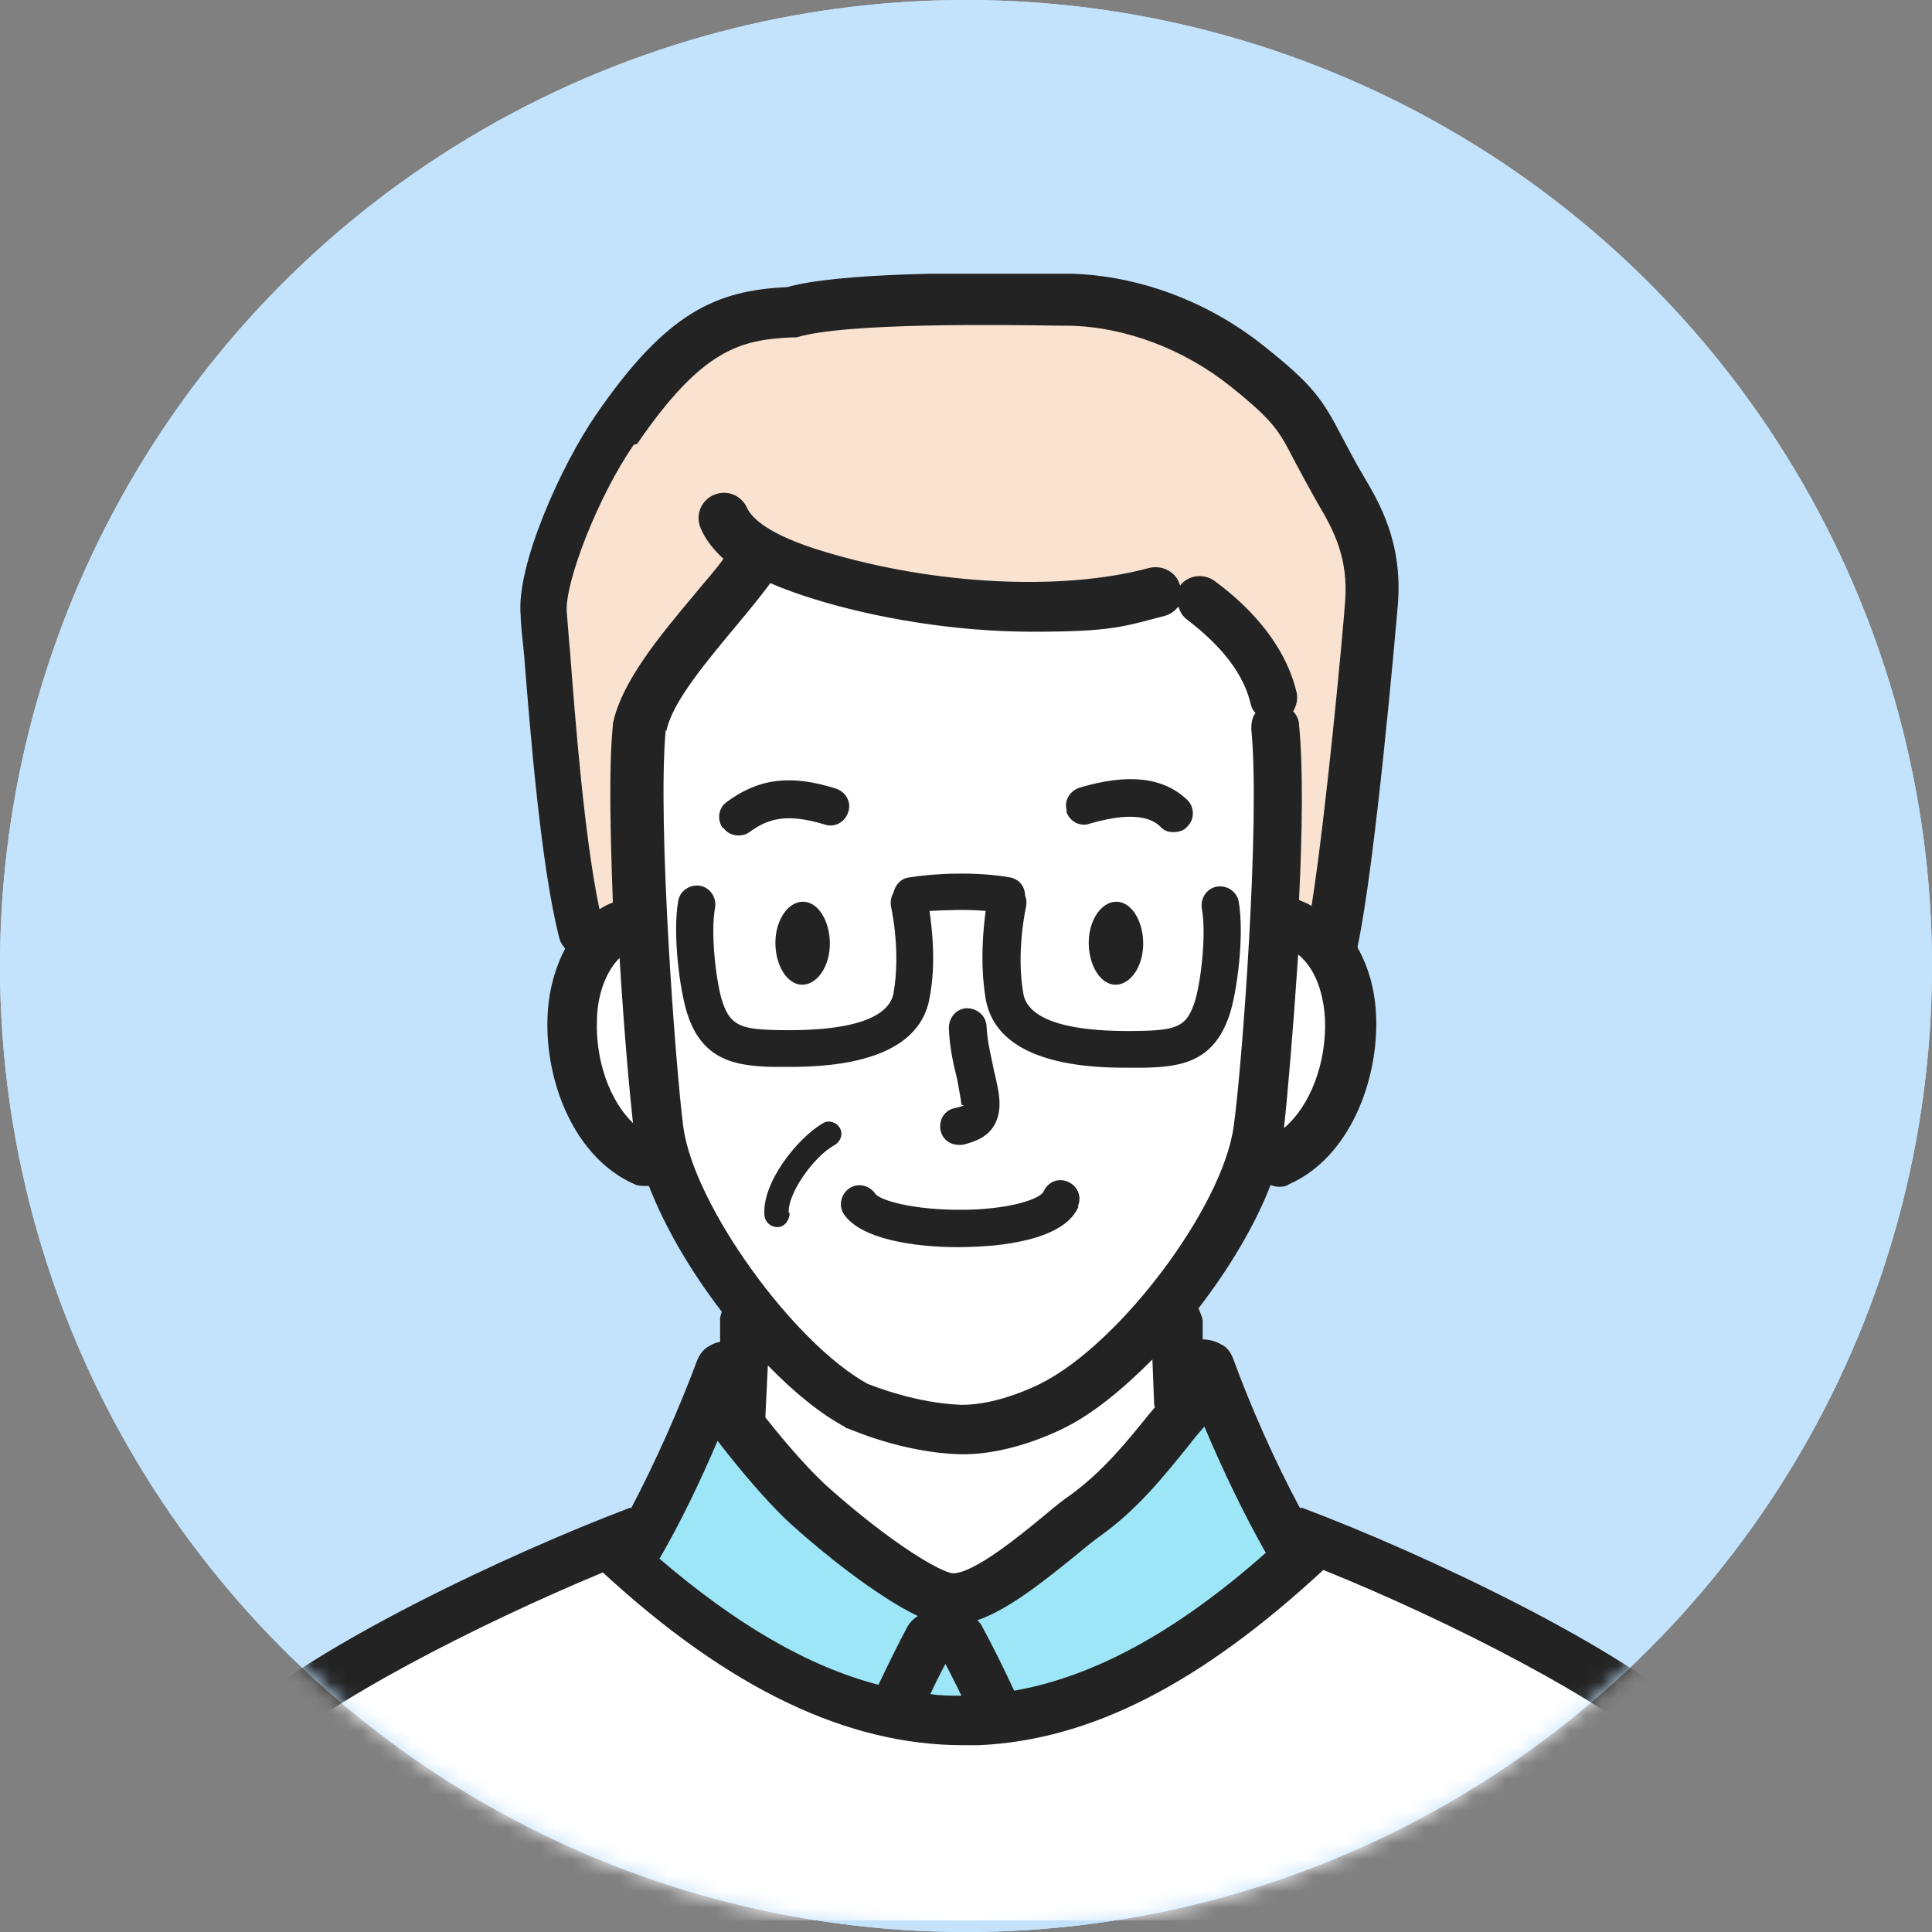
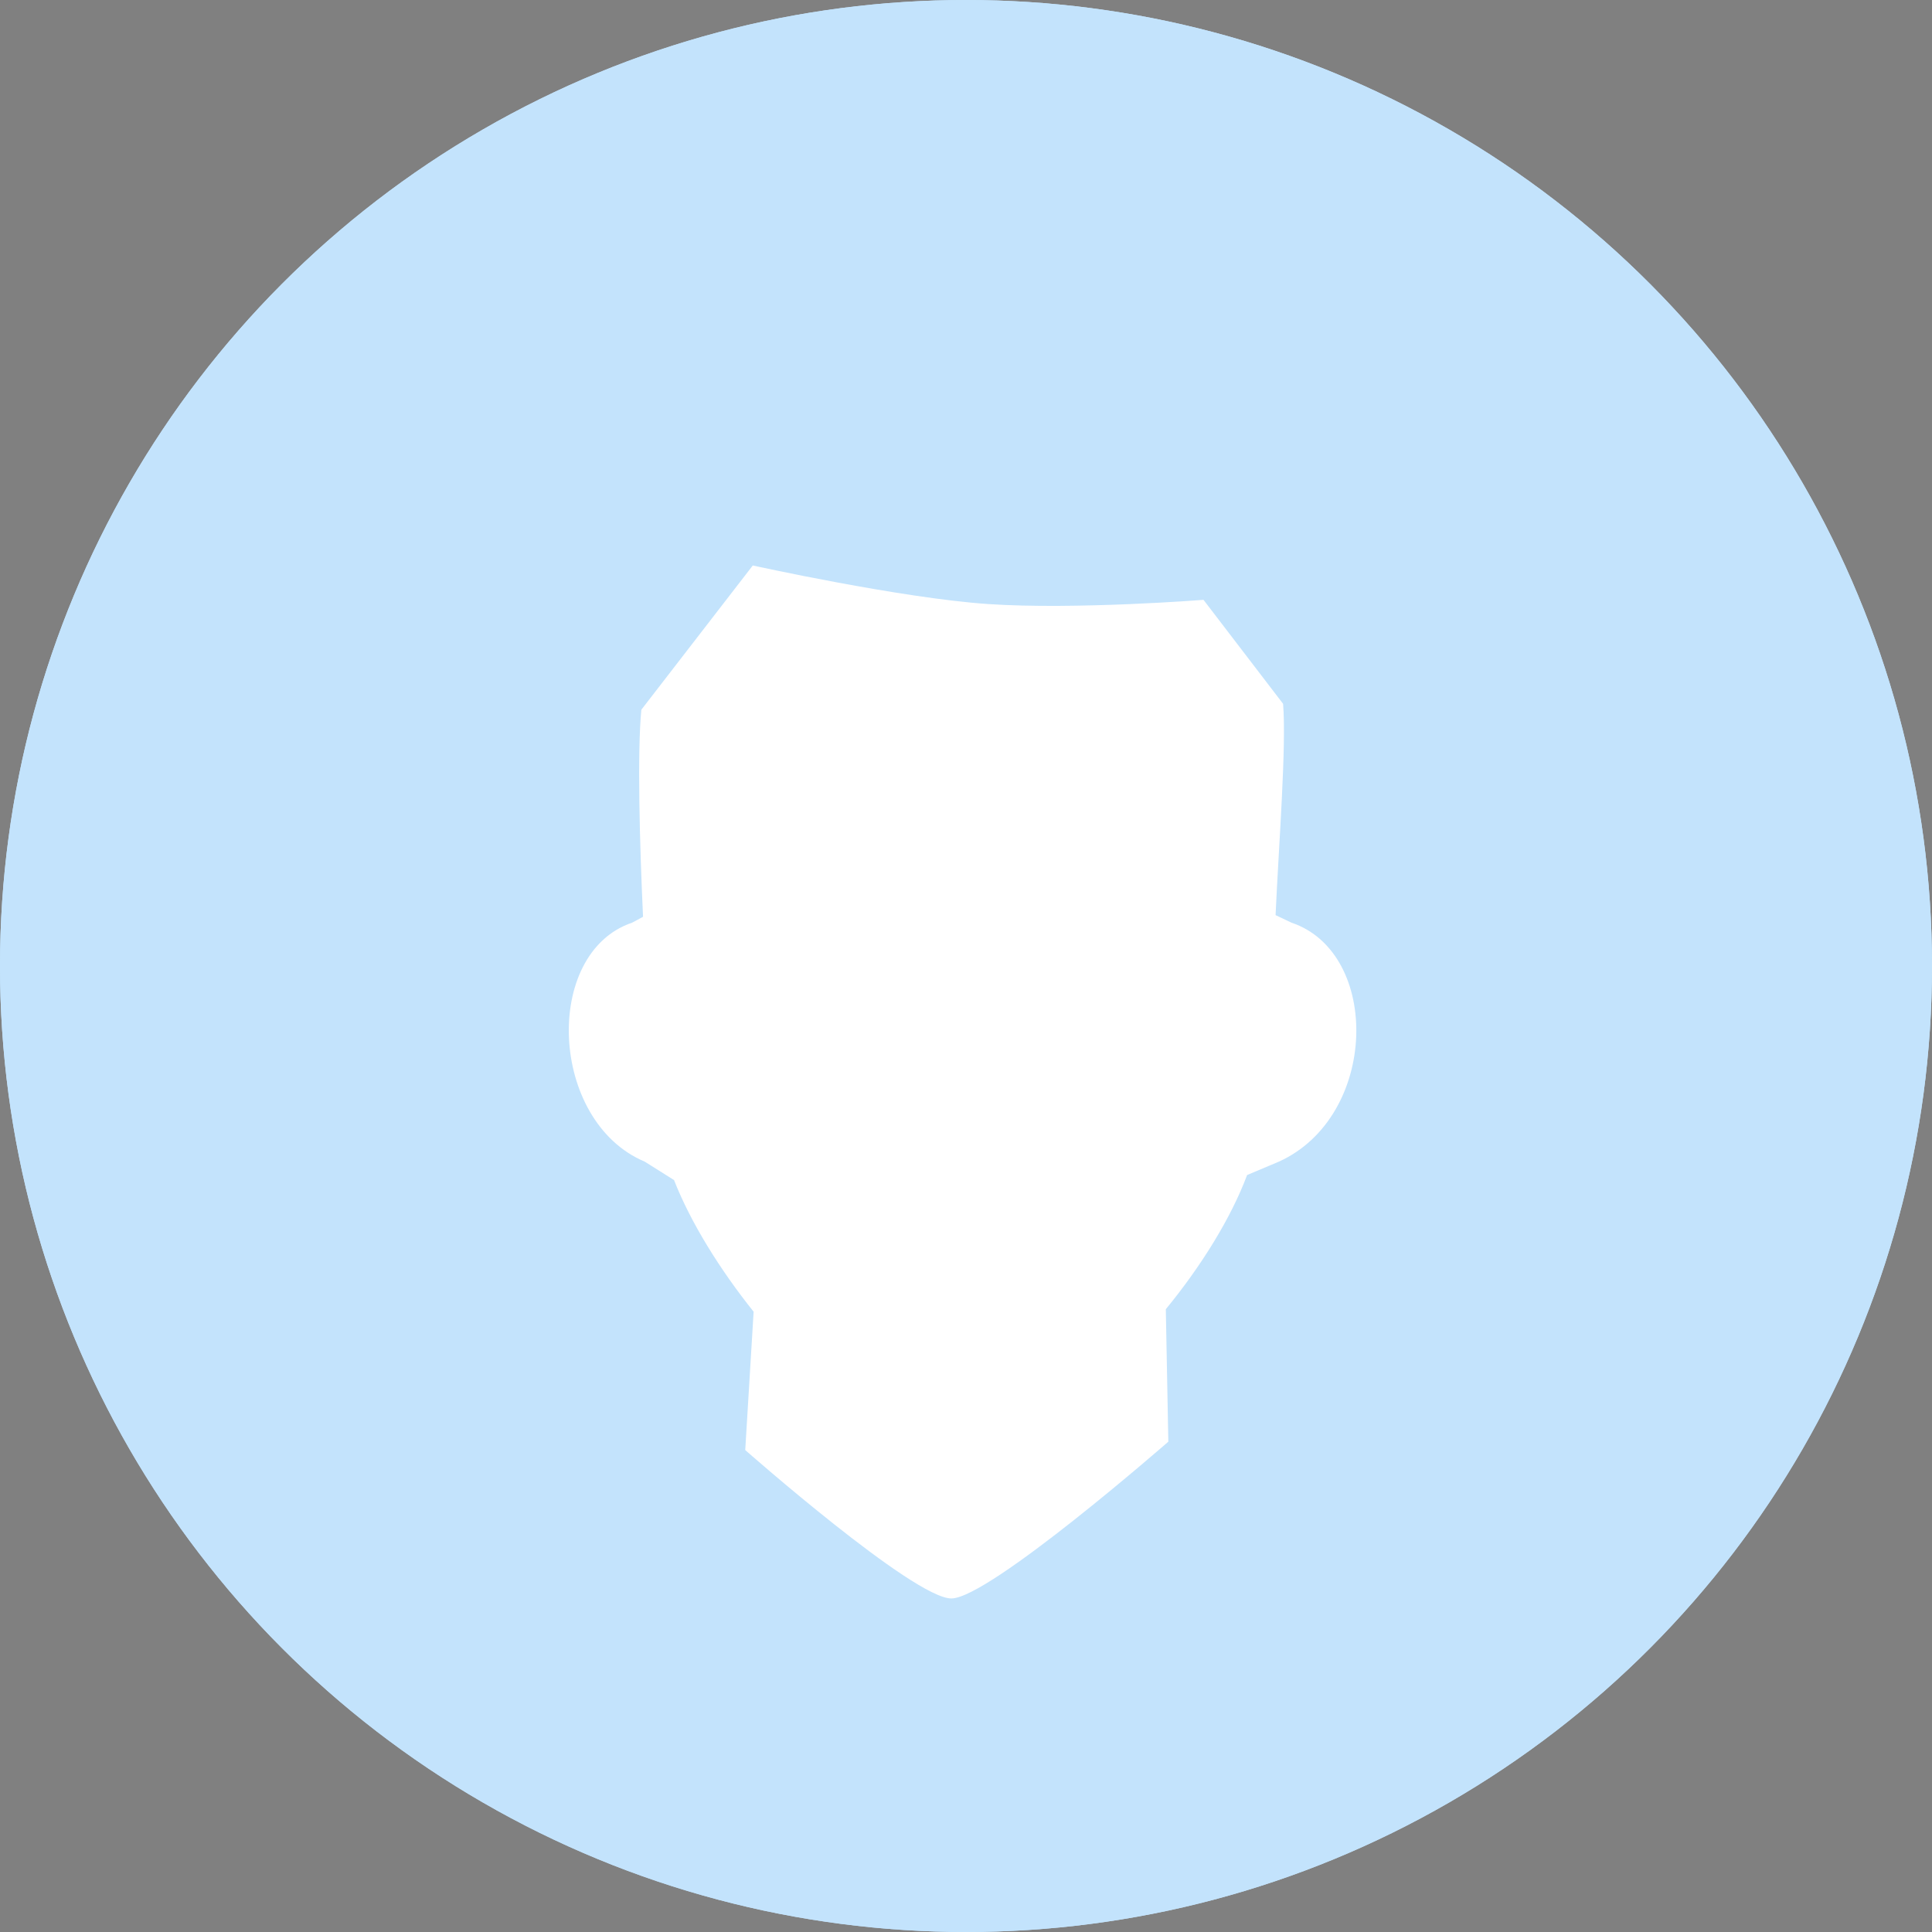
<svg xmlns="http://www.w3.org/2000/svg" width="120" height="120" viewBox="0 0 120 120" fill="none">
  <rect x="0" y="0" width="120" height="120" fill="#808080" stroke="none" />
  <circle cx="60" cy="60" r="60" fill="#C3E3FC" />
  <circle cx="60" cy="60" r="60" fill="#C3E3FC" />
  <mask id="mask0_66_4190" style="mask-type:alpha" maskUnits="userSpaceOnUse" x="0" y="0" width="120" height="120">
    <circle cx="60" cy="60" r="60" fill="#D9D9D9" />
  </mask>
  <g mask="url(#mask0_66_4190)">
    <g clip-path="url(#clip0_66_4190)">
-       <path d="M111.439 119.281C110.45 115.063 107.692 110.897 104.57 107.928C99.575 103.085 84.275 96.107 77.355 93.972L58.413 97.877L43.114 93.972C36.193 96.159 20.946 103.137 15.899 107.928C12.776 110.897 10.018 115.063 9.03 119.281H111.387H111.439Z" fill="white" />
-       <path d="M81.57 95.43L80.06 94.753L74.701 86.368C72.255 89.128 70.538 91.94 67.415 94.18C65.594 95.482 61.535 99.44 59.089 99.388C57.528 99.388 53.626 96.523 50.503 93.815C48.63 92.201 45.82 88.764 44.259 86.42L40.148 95.586L38.535 96.159C45.976 103.502 51.18 106.835 58.829 107.199C66.479 107.616 73.816 103.085 81.517 95.43H81.57Z" fill="#9CE6F7" />
-       <path d="M83.391 30.488C80.841 26.166 81.413 25.905 77.563 22.781C74.492 20.281 70.486 18.666 66.427 18.614C63.096 18.614 57.32 18.094 53.938 19.135L51.18 19.656C44.935 19.291 42.541 20.437 38.222 26.686C36.037 29.863 33.539 35.748 33.799 38.144C34.059 40.748 34.736 52.569 36.141 57.933L39.836 56.944L79.072 56.423L82.714 58.506C83.755 53.559 85.004 39.498 85.16 37.467C85.42 34.238 84.275 32.155 83.287 30.488H83.391Z" fill="#F9E2CF" />
      <path d="M80.216 57.309L79.228 56.84C79.436 52.309 79.904 46.372 79.696 43.716L74.752 37.258C74.752 37.258 66.791 37.883 61.379 37.519C55.967 37.154 46.757 35.123 46.757 35.123L39.836 44.081C39.575 46.737 39.731 52.413 39.94 56.944L39.263 57.309C33.695 59.183 34.111 69.651 40.044 72.151L41.865 73.296C42.906 75.952 44.727 78.869 46.809 81.473L46.288 90.066C46.288 90.066 56.748 99.283 59.089 99.283C61.431 99.283 72.567 89.545 72.567 89.545L72.411 81.317C74.596 78.66 76.47 75.64 77.459 72.984L79.436 72.151C85.628 69.338 85.784 59.183 80.216 57.309Z" fill="white" />
-       <path d="M112.948 119.073C111.959 114.907 109.305 110.48 105.663 106.939C100.979 102.408 88.386 96.471 80.893 93.659C80.841 93.659 80.789 93.659 80.737 93.659C79.176 90.743 77.719 87.462 76.574 84.337C76.418 83.972 76.21 83.66 75.845 83.504C75.689 83.4 75.221 83.191 74.701 83.191V81.993C74.648 81.733 74.544 81.525 74.44 81.264C76.366 78.765 77.979 76.057 78.915 73.609C79.072 73.661 79.28 73.713 79.436 73.713C79.592 73.713 79.852 73.713 80.06 73.557C83.859 71.89 85.628 67.047 85.472 63.141C85.42 61.527 85.004 60.069 84.327 58.871C84.327 58.871 84.327 58.819 84.327 58.767C85.42 53.611 86.669 39.394 86.825 37.519C87.137 33.665 85.628 31.165 84.744 29.655C84.119 28.613 83.703 27.78 83.339 27.103C82.142 24.812 81.569 23.926 78.551 21.531C75.065 18.719 70.694 17.104 66.479 17H66.01C59.714 16.896 52.064 16.948 48.89 17.833C44.467 18.042 41.397 19.396 37.026 25.749C34.84 28.926 32.03 35.175 32.342 38.248C32.342 38.769 32.446 39.602 32.55 40.644C32.914 45.226 33.591 53.819 34.736 58.246C34.788 58.506 34.944 58.715 35.1 58.923C34.476 60.121 34.059 61.579 34.007 63.193C33.851 67.099 35.62 71.89 39.419 73.557C39.627 73.661 39.836 73.661 40.044 73.661C40.252 73.661 40.252 73.661 40.304 73.661C41.292 76.213 42.906 78.973 44.831 81.473C44.779 81.629 44.727 81.785 44.727 81.941V83.347C44.363 83.4 44.155 83.556 44.05 83.608C43.738 83.764 43.478 84.077 43.322 84.441C42.177 87.514 40.72 90.795 39.211 93.659C39.211 93.659 39.159 93.659 39.107 93.659C31.666 96.471 19.02 102.408 14.389 106.939C10.747 110.48 8.093 114.855 7.104 119.073C6.896 119.906 7.416 120.74 8.249 120.948C8.353 120.948 8.509 120.948 8.613 120.948C9.342 120.948 9.966 120.479 10.122 119.75C10.955 116.209 13.348 112.251 16.575 109.178C20.061 105.845 29.532 100.95 37.442 97.669C45.299 104.908 52.637 108.397 59.818 108.397C66.999 108.397 60.494 108.397 60.806 108.397C67.728 108.085 74.544 104.595 82.194 97.513C90.208 100.742 99.991 105.793 103.529 109.178C106.703 112.251 109.097 116.209 109.982 119.75C110.138 120.479 110.814 120.948 111.491 120.948C112.167 120.948 111.751 120.948 111.855 120.948C112.688 120.74 113.208 119.906 113 119.073H112.948ZM78.655 96.419C73.191 101.262 68.04 104.127 62.992 105.012C62.316 103.554 61.639 102.2 60.963 100.95C60.911 100.846 60.806 100.742 60.702 100.637C62.524 100.013 64.553 98.45 66.791 96.627C67.415 96.107 67.936 95.69 68.3 95.43C70.642 93.763 72.255 91.732 73.816 89.805C74.128 89.389 74.44 89.024 74.805 88.607C75.949 91.316 77.25 94.023 78.603 96.419H78.655ZM40.98 96.784C42.281 94.544 43.478 92.045 44.571 89.493C46.132 91.524 48.005 93.711 49.462 94.961C51.023 96.367 54.406 99.127 57.008 100.377C56.748 100.533 56.539 100.742 56.383 101.002C55.759 102.148 55.187 103.346 54.562 104.647C50.191 103.502 45.716 100.898 40.928 96.784H40.98ZM58.725 103.346C59.037 103.97 59.401 104.647 59.714 105.324C59.089 105.324 58.413 105.324 57.788 105.22C58.101 104.543 58.413 103.918 58.725 103.346ZM79.748 70.068C79.956 68.245 80.32 63.974 80.633 59.287C81.986 60.381 82.246 62.36 82.298 63.297C82.402 66.058 81.361 68.714 79.748 70.068ZM39.575 27.572C43.634 21.635 46.028 21.114 49.15 20.958C49.202 20.958 49.254 20.958 49.306 20.958C49.358 20.958 49.41 20.958 49.462 20.958C52.48 20.02 62.524 20.177 65.854 20.229H66.323C69.861 20.281 73.556 21.687 76.47 24.03C79.124 26.166 79.436 26.739 80.425 28.666C80.789 29.343 81.257 30.228 81.882 31.322C82.87 32.988 83.755 34.707 83.547 37.362C83.443 38.925 82.402 50.278 81.465 56.267C81.205 56.111 80.945 56.007 80.685 55.902C80.893 51.684 80.945 47.57 80.685 45.018C80.685 44.706 80.529 44.393 80.32 44.185C80.529 43.82 80.633 43.404 80.529 42.987C79.644 39.289 76.522 36.894 75.481 36.113C74.805 35.592 73.816 35.696 73.296 36.373C73.087 35.54 72.203 35.071 71.37 35.279C65.958 36.738 58.048 36.321 51.284 34.29C47.589 33.196 46.652 32.103 46.392 31.53C46.028 30.749 45.143 30.384 44.311 30.749C43.53 31.113 43.166 31.998 43.53 32.832C43.842 33.561 44.363 34.186 44.935 34.707C44.467 35.384 43.79 36.113 43.114 36.946C40.98 39.498 38.587 42.362 38.066 44.966C38.066 44.966 38.066 44.966 38.066 45.018C38.066 45.018 38.066 45.018 38.066 45.07C37.806 47.622 37.91 51.788 38.066 56.059C37.754 56.163 37.494 56.319 37.234 56.475C36.297 52.049 35.724 44.654 35.412 40.539C35.308 39.446 35.256 38.56 35.204 38.04C35.048 36.217 37.182 30.749 39.367 27.624L39.575 27.572ZM37.078 63.349C37.078 62.464 37.338 60.642 38.483 59.496C38.743 63.87 39.107 67.88 39.315 69.755C37.858 68.349 36.973 65.849 37.078 63.297V63.349ZM41.397 45.383C41.761 43.56 43.998 40.956 45.768 38.821C46.548 37.883 47.277 36.998 47.849 36.217C48.786 36.633 49.723 36.946 50.555 37.206C54.25 38.352 59.193 39.237 64.137 39.237C69.08 39.237 69.757 38.925 72.359 38.248C72.723 38.144 72.983 37.935 73.191 37.675C73.296 37.987 73.452 38.3 73.764 38.508C75.169 39.602 77.094 41.321 77.667 43.664C77.719 43.924 77.823 44.133 77.979 44.289C77.771 44.549 77.719 44.914 77.719 45.278C78.291 50.903 77.146 66.318 76.626 69.963C75.949 74.963 69.549 83.504 64.605 85.951C64.605 85.951 62.003 87.305 59.662 87.253C56.904 87.149 54.302 86.108 53.886 85.951C49.254 83.4 43.062 74.807 42.437 69.963C41.969 66.37 40.824 51.111 41.345 45.383H41.397ZM52.533 88.712C52.533 88.712 52.585 88.712 52.637 88.712C52.793 88.764 56.019 90.222 59.61 90.326C59.714 90.326 59.766 90.326 59.87 90.326C62.94 90.326 65.958 88.764 66.062 88.712C67.884 87.826 69.757 86.264 71.578 84.441L71.682 87.097C71.682 87.201 71.682 87.305 71.734 87.41C71.63 87.514 71.526 87.67 71.422 87.774C69.913 89.649 68.508 91.368 66.531 92.826C66.062 93.138 65.49 93.607 64.865 94.128C63.356 95.378 60.494 97.721 59.193 97.721C58.465 97.669 55.551 96.002 51.596 92.513C50.451 91.524 48.89 89.753 47.537 88.034L47.693 84.806C49.306 86.472 50.971 87.826 52.533 88.659V88.712ZM59.714 68.609C59.714 68.453 59.558 67.62 59.453 67.047C59.245 66.214 58.985 65.12 58.933 63.87C58.933 63.245 59.349 62.672 60.026 62.62C60.65 62.62 61.223 63.037 61.275 63.714C61.327 64.808 61.587 65.693 61.743 66.526C62.055 67.828 62.316 68.922 61.743 69.911C61.379 70.536 60.702 70.901 59.766 71.109C59.714 71.109 59.61 71.109 59.558 71.109C58.985 71.109 58.517 70.745 58.413 70.172C58.309 69.547 58.673 68.922 59.349 68.818C59.766 68.714 59.87 68.662 59.87 68.662L59.714 68.609ZM51.544 58.61C51.544 60.017 50.763 61.162 49.827 61.162C48.89 61.162 48.161 59.964 48.161 58.558C48.161 57.152 48.942 56.007 49.879 56.007C50.815 56.007 51.544 57.204 51.544 58.61ZM69.341 56.007C70.277 56.007 71.006 57.204 71.006 58.61C71.006 60.017 70.225 61.162 69.289 61.162C68.352 61.162 67.623 59.964 67.623 58.558C67.623 57.152 68.404 56.007 69.341 56.007ZM44.883 51.424C44.519 50.903 44.623 50.174 45.143 49.809C47.121 48.351 49.098 48.091 51.908 48.976C52.533 49.184 52.897 49.809 52.689 50.434C52.48 51.059 51.856 51.424 51.232 51.215C48.838 50.486 47.693 50.851 46.548 51.684C46.34 51.84 46.08 51.892 45.872 51.892C45.508 51.892 45.143 51.736 44.935 51.424H44.883ZM66.27 50.382C66.062 49.757 66.427 49.132 67.051 48.924C70.017 48.039 72.203 48.247 73.712 49.653C74.18 50.07 74.232 50.851 73.764 51.319C73.556 51.58 73.243 51.684 72.879 51.684C72.515 51.684 72.307 51.58 72.099 51.372C71.786 51.059 70.85 50.226 67.675 51.163C67.051 51.372 66.427 51.007 66.218 50.382H66.27ZM66.999 74.911C66.479 76.213 64.709 77.046 61.743 77.359C61.067 77.411 60.338 77.463 59.506 77.463C56.696 77.463 53.469 76.942 52.428 75.432C52.064 74.911 52.22 74.182 52.741 73.817C53.261 73.453 53.99 73.609 54.354 74.13C54.666 74.598 57.112 75.275 60.65 75.119C63.408 74.963 64.657 74.338 64.813 74.025C65.074 73.401 65.75 73.14 66.323 73.401C66.947 73.661 67.207 74.338 66.947 74.911H66.999ZM49.046 75.328C49.046 75.744 48.786 76.161 48.37 76.213C48.37 76.213 48.318 76.213 48.266 76.213C47.849 76.213 47.537 75.9 47.485 75.536C47.277 73.505 49.514 70.692 51.128 69.755C51.492 69.547 51.96 69.703 52.168 70.068C52.377 70.432 52.22 70.901 51.856 71.109C50.451 71.89 48.89 74.234 48.994 75.328H49.046ZM48.005 66.266C45.768 66.214 43.634 65.901 42.697 62.985C42.229 61.579 41.761 58.038 42.125 55.954C42.229 55.33 42.854 54.913 43.478 55.017C44.102 55.121 44.519 55.746 44.415 56.371C44.102 58.038 44.519 61.214 44.883 62.256C45.351 63.662 46.028 63.922 48.057 63.974C53.834 64.131 55.291 62.829 55.499 61.683C55.967 59.027 55.343 56.319 55.343 56.319C55.291 56.007 55.343 55.694 55.499 55.434C55.603 54.965 55.967 54.548 56.487 54.496C58.101 54.236 60.65 54.132 62.732 54.496C63.304 54.6 63.669 55.069 63.669 55.642C63.773 55.85 63.773 56.111 63.721 56.371C63.721 56.371 63.096 59.131 63.565 61.735C63.773 62.881 65.23 64.183 71.006 64.026C73.191 63.974 73.712 63.662 74.18 62.308C74.544 61.266 74.961 58.142 74.648 56.423C74.544 55.798 74.961 55.173 75.585 55.069C76.21 54.965 76.834 55.382 76.938 56.007C77.302 58.09 76.834 61.631 76.366 63.037C75.377 66.005 73.296 66.266 71.058 66.318C70.746 66.318 70.329 66.318 69.861 66.318C66.999 66.318 61.899 65.901 61.223 62.048C60.858 59.86 61.067 57.725 61.223 56.579C60.078 56.475 58.829 56.527 57.736 56.579C57.892 57.725 58.153 59.86 57.736 61.995C57.06 65.849 51.96 66.266 49.098 66.266C46.236 66.266 48.214 66.266 47.901 66.266H48.005Z" fill="#232323" />
    </g>
  </g>
  <defs>
    <clipPath id="clip0_66_4190">
      <rect width="106" height="104" fill="white" transform="translate(7 17)" />
    </clipPath>
  </defs>
</svg>